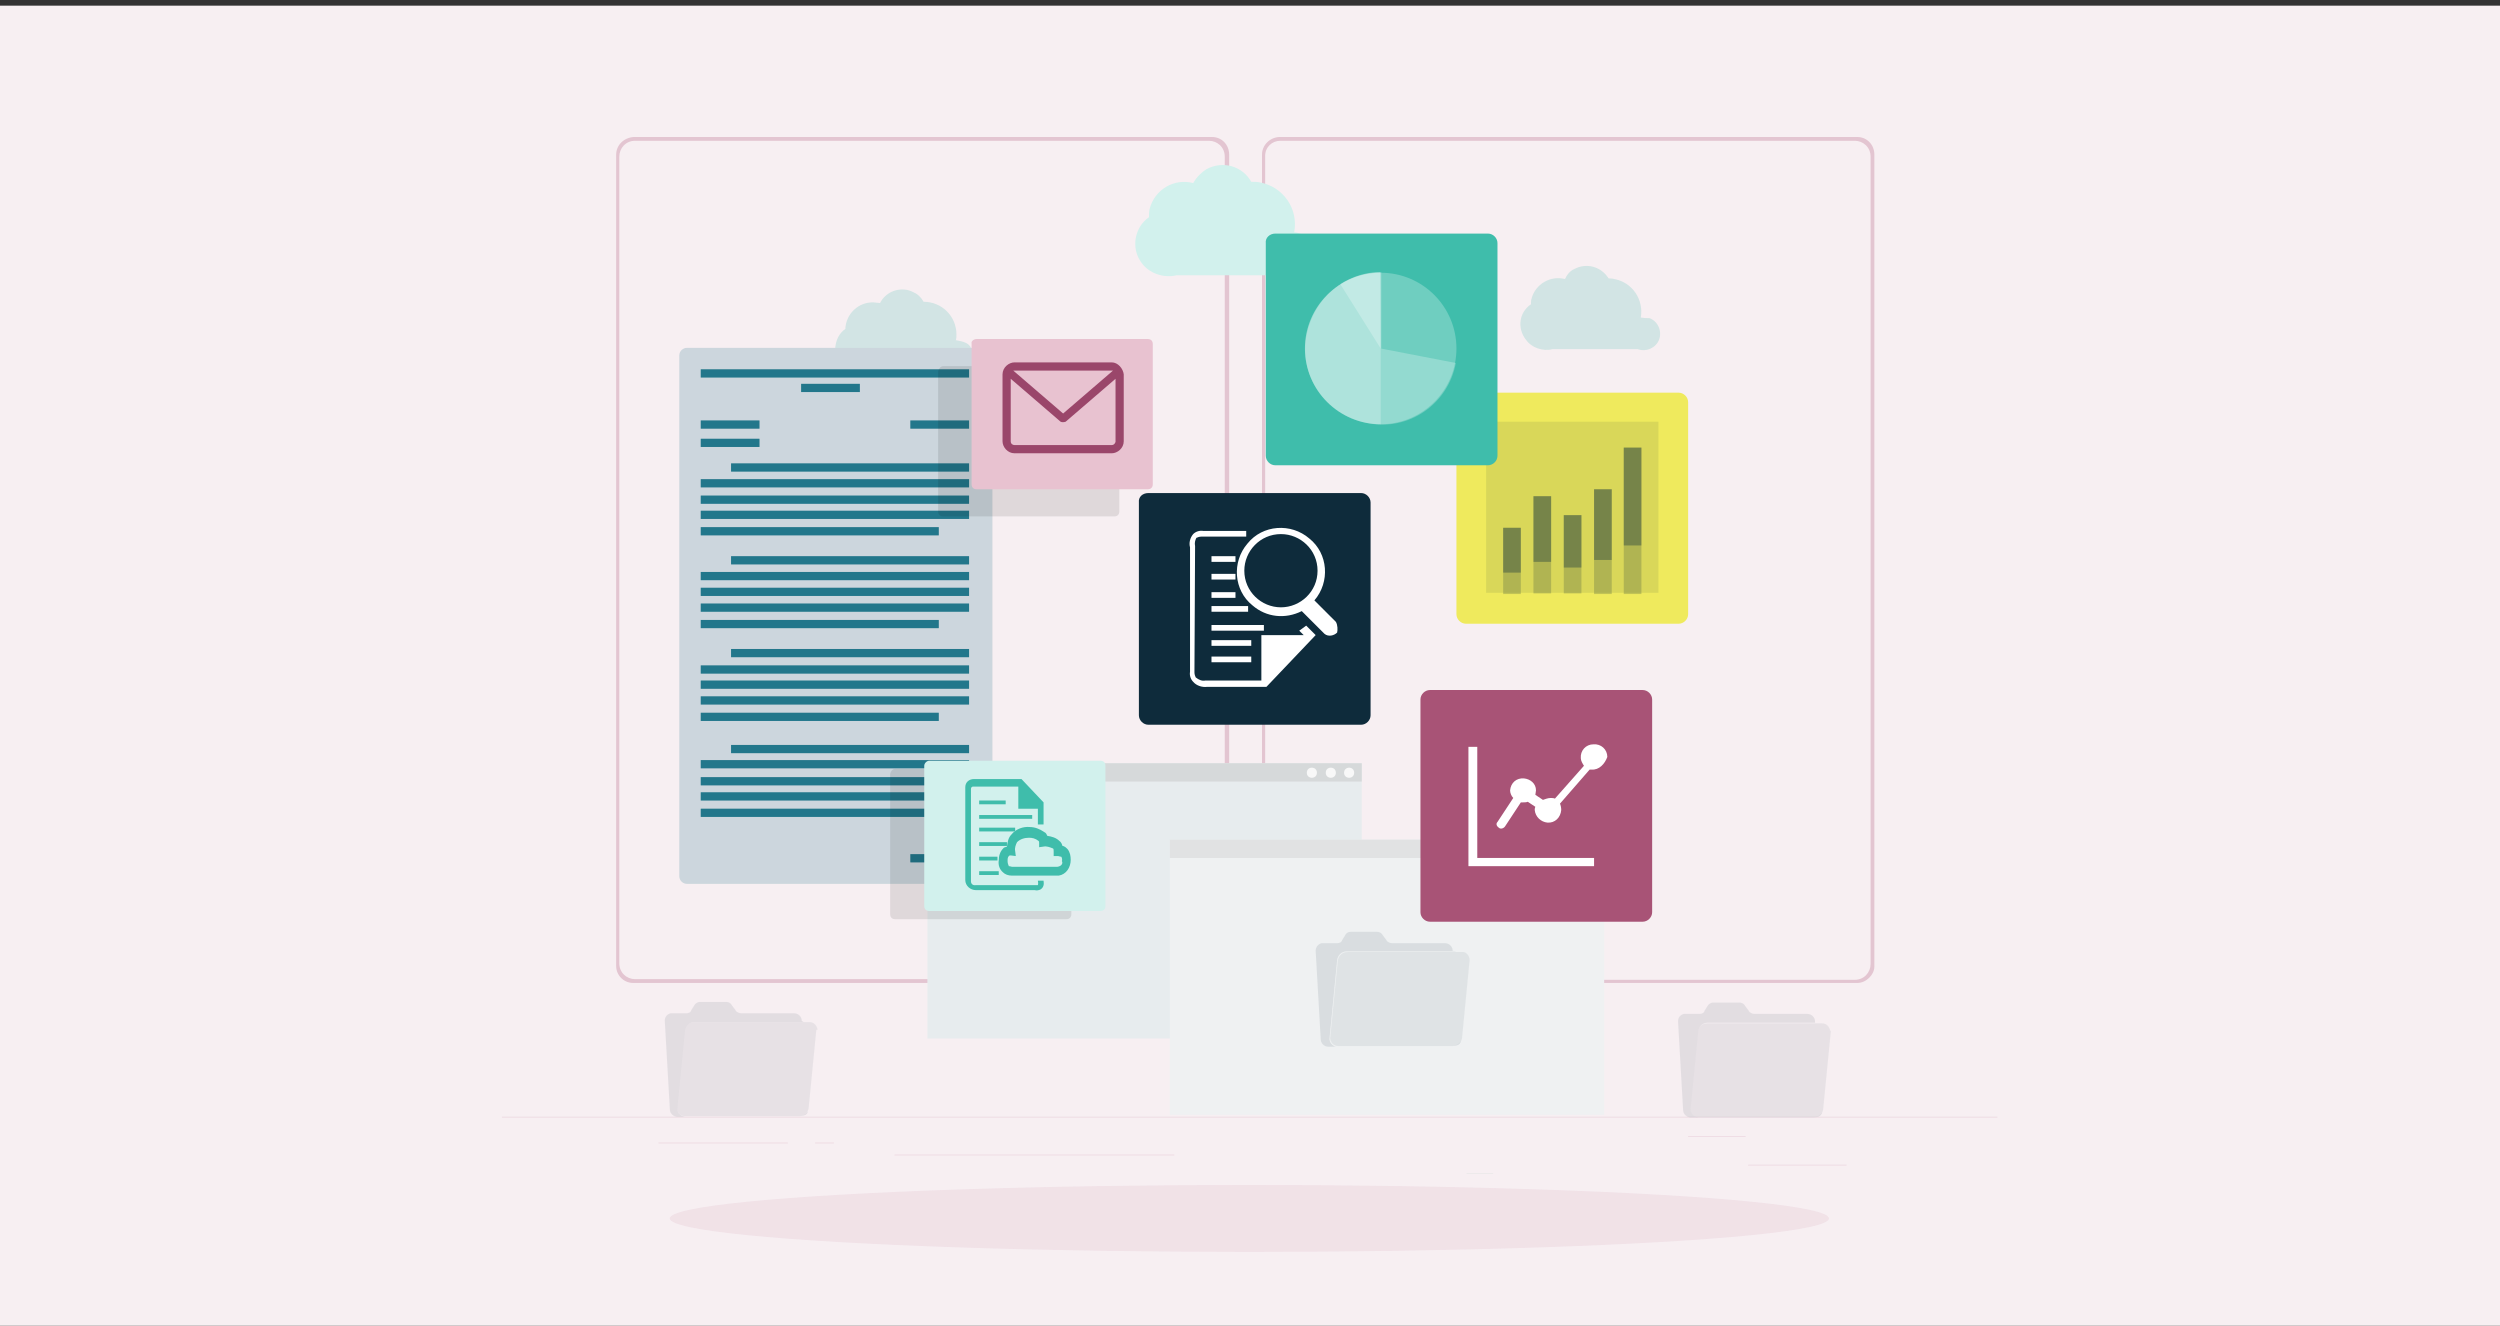
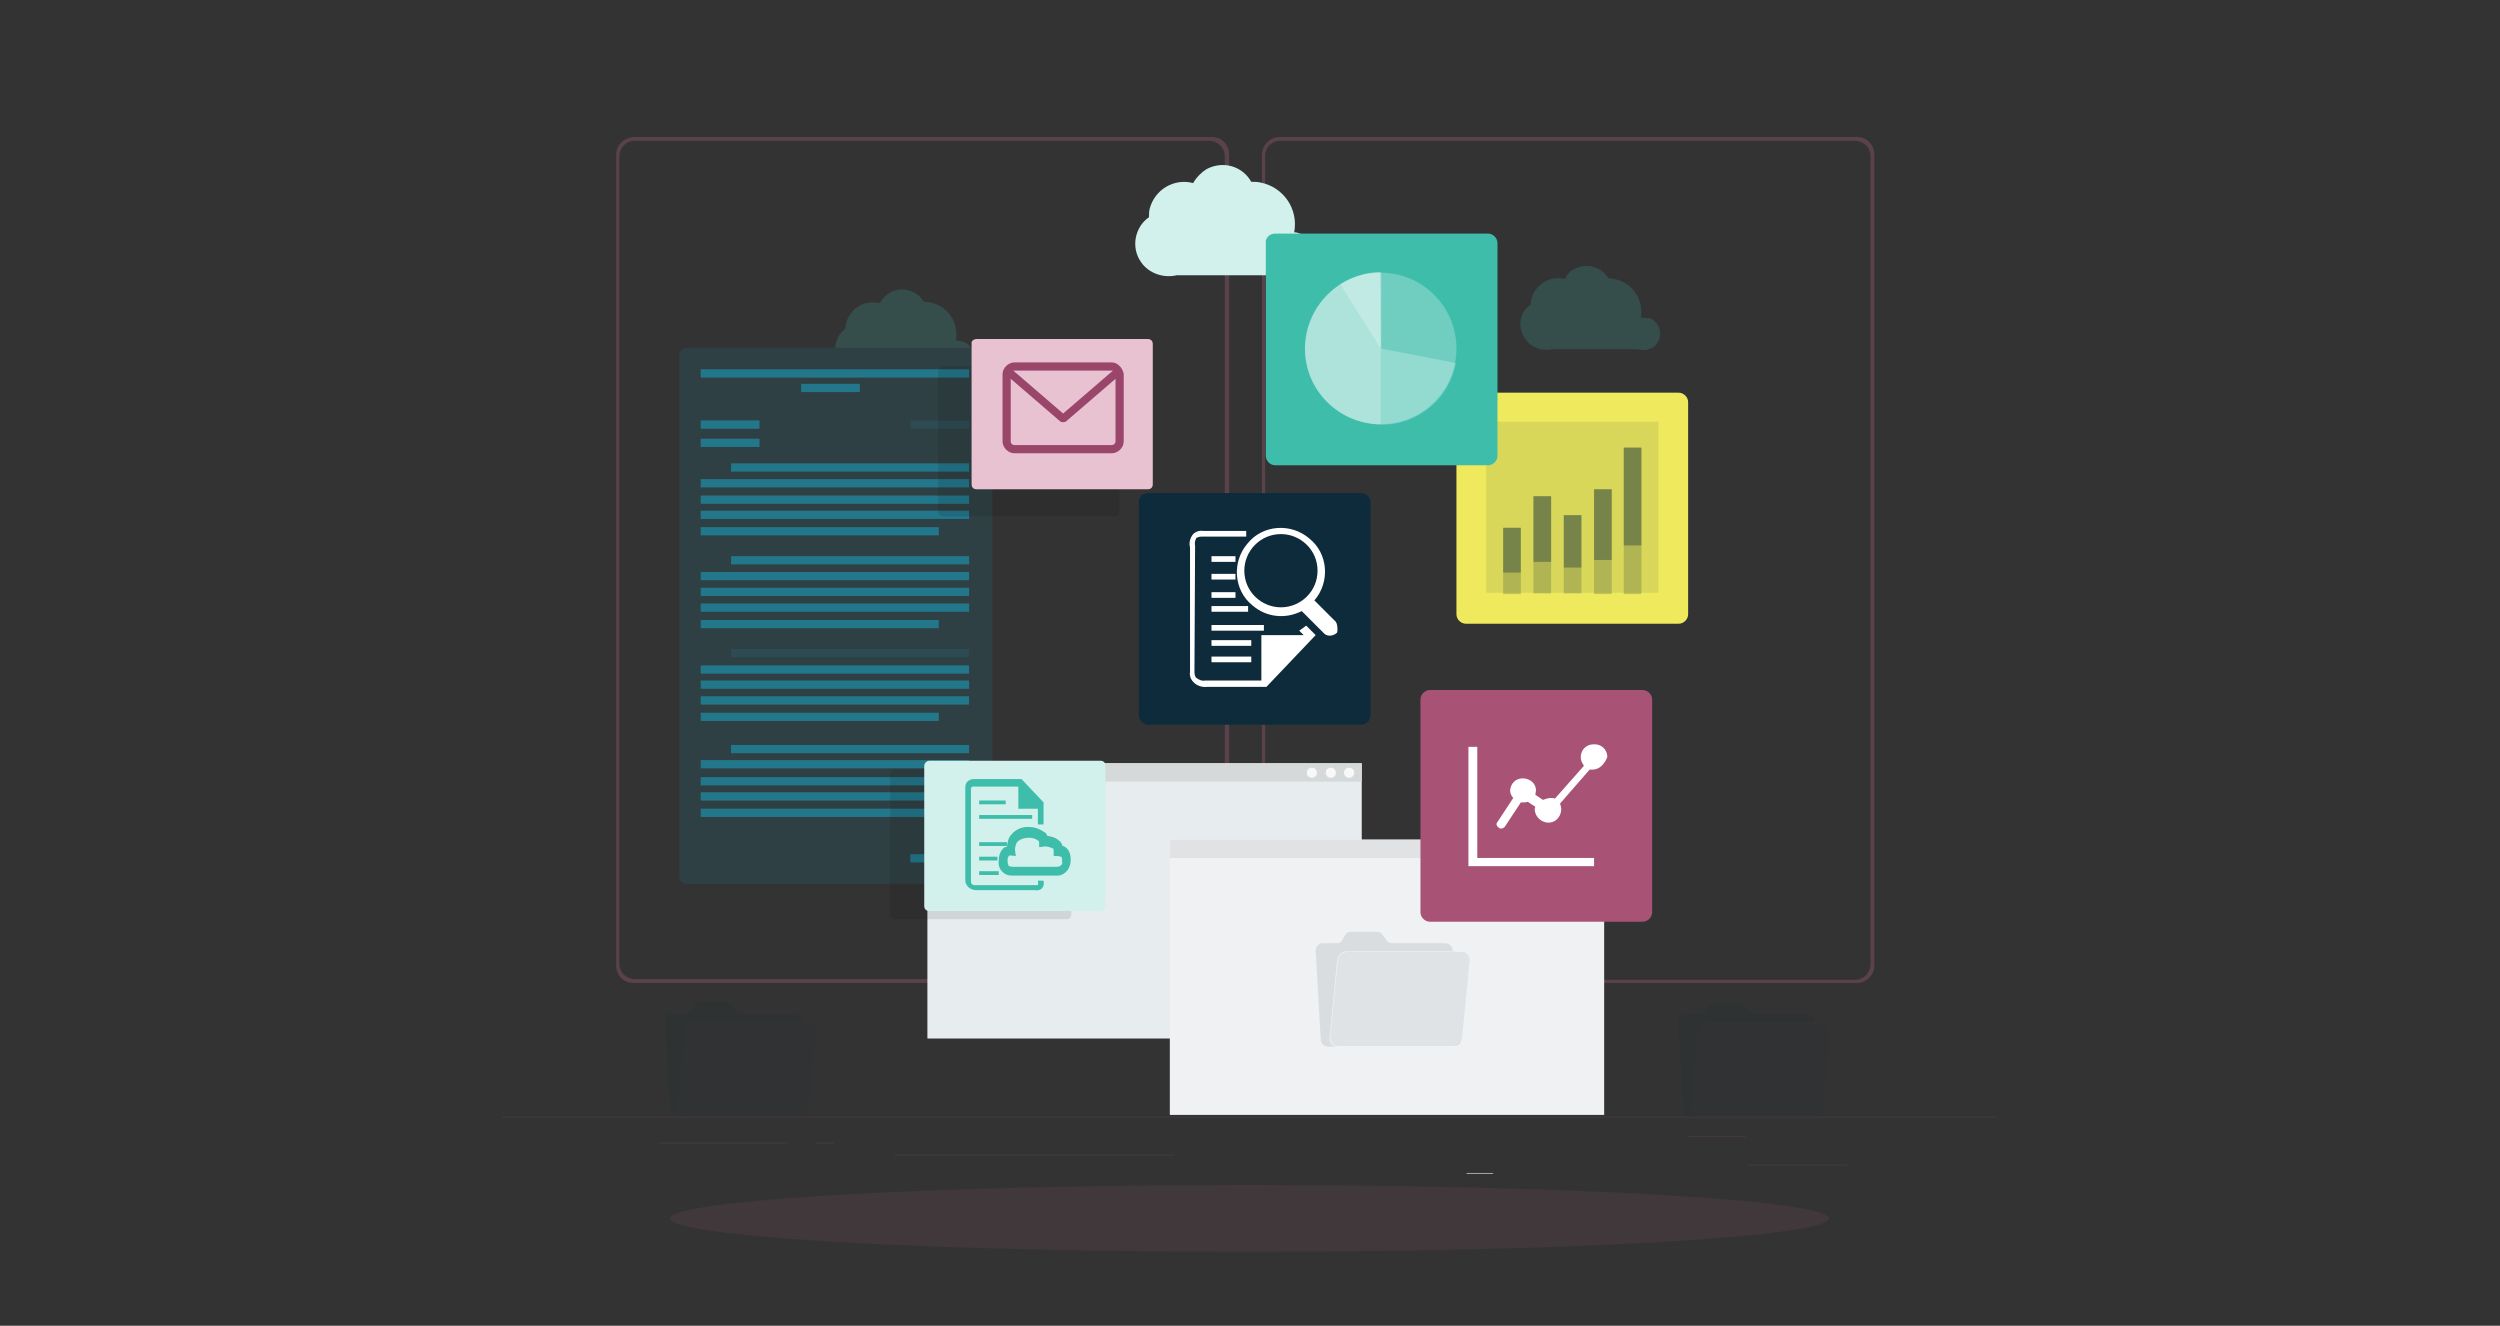
<svg xmlns="http://www.w3.org/2000/svg" version="1.1" id="Layer_1" x="0px" y="0px" viewBox="0 0 396 210" style="enable-background:new 0 0 396 210;" xml:space="preserve">
  <rect x="0" y="0" width="396" height="210" fill="#333333" stroke="none" />
  <style type="text/css">
	.st0{fill:#F7EFF2;}
	.st1{opacity:0.2;fill:#B56183;enable-background:new    ;}
	.st2{fill:#E7E7E7;}
	.st3{opacity:0.3;fill:#B56183;enable-background:new    ;}
	.st4{fill:#E7ECEE;}
	.st5{fill:#D6D9DA;}
	.st6{fill:#F8F8F8;}
	.st7{fill:#EFF1F2;}
	.st8{fill:#E1E2E3;}
	.st9{fill:#D2F1ED;}
	.st10{opacity:0.2;fill:#3FBDAB;enable-background:new    ;}
	.st11{opacity:0.1;}
	.st12{opacity:0.9;fill:#0E2B3B;enable-background:new    ;}
	.st13{fill:#0E2B3B;}
	.st14{opacity:0.7;fill:#0E2B3B;enable-background:new    ;}
	.st15{fill:#B56183;}
	.st16{opacity:0.2;fill:#22778B;enable-background:new    ;}
	.st17{fill:#22778B;}
	.st18{opacity:0.2;}
	.st19{opacity:0.1;enable-background:new    ;}
	.st20{fill:#3FBDAB;}
	.st21{fill:#E8C2D0;}
	.st22{fill:#9A466A;}
	.st23{fill:#A85376;}
	.st24{fill:#FFFFFF;}
	.st25{fill:#EFEA5D;}
	.st26{opacity:0.1;fill:#0E2B3B;enable-background:new    ;}
	.st27{opacity:0.35;fill:#0E2B3B;enable-background:new    ;}
	.st28{opacity:0.2;fill:#0E2B3B;enable-background:new    ;}
	.st29{opacity:0.25;fill:#FFFFFF;enable-background:new    ;}
</style>
  <g>
-     <rect y="0.9" class="st0" width="396" height="210" />
-   </g>
+     </g>
  <g id="Group_30837">
    <g id="Background_Complete">
      <g id="Group_30809">
        <rect id="Rectangle_5047" x="79.5" y="176.9" class="st1" width="236.9" height="0.1" />
        <rect id="Rectangle_5048" x="276.9" y="184.5" class="st1" width="15.6" height="0.1" />
        <rect id="Rectangle_5049" x="232.3" y="185.8" class="st2" width="4.2" height="0.1" />
        <rect id="Rectangle_5050" x="267.4" y="180" class="st1" width="9.1" height="0.1" />
        <rect id="Rectangle_5051" x="104.3" y="181" class="st1" width="20.5" height="0.1" />
        <rect id="Rectangle_5052" x="129.1" y="181" class="st1" width="3" height="0.1" />
        <rect id="Rectangle_5053" x="141.7" y="182.9" class="st1" width="44.3" height="0.1" />
        <path id="Path_44593" class="st3" d="M191.7,155.7h-91.4c-1.5,0-2.7-1.2-2.7-2.7V24.5c0-1.5,1.2-2.7,2.8-2.8h91.6     c1.5,0,2.7,1.2,2.7,2.8v128.6C194.5,154.4,193.3,155.7,191.7,155.7z M100.6,22.3c-1.5,0-2.5,1.2-2.5,2.5l0,0v127.8     c0,1.5,1.2,2.5,2.5,2.5h90.9c1.5,0,2.5-1.2,2.5-2.5V24.8c0-1.5-1.2-2.5-2.5-2.5C191.5,22.3,100.6,22.3,100.6,22.3z" />
        <path id="Path_44594" class="st3" d="M294.2,155.7h-91.6c-1.5,0-2.7-1.2-2.7-2.7V24.5c0-1.5,1.2-2.7,2.7-2.8h91.6     c1.5,0,2.7,1.2,2.7,2.8v128.6C296.9,154.4,295.6,155.7,294.2,155.7z M202.8,22.3c-1.3,0-2.4,1-2.4,2.4l0,0v128     c0,1.5,1.2,2.5,2.5,2.5h90.9c1.5,0,2.5-1.2,2.5-2.5V24.8c0-1.5-1.2-2.5-2.5-2.5L202.8,22.3L202.8,22.3z" />
      </g>
      <g id="Group_30815">
        <g id="Group_30810">
          <rect id="Rectangle_5054" x="146.9" y="120.9" class="st4" width="68.8" height="43.6" />
          <rect id="Rectangle_5055" x="146.9" y="120.9" class="st5" width="68.8" height="2.9" />
          <circle id="Ellipse_1681" class="st6" cx="213.7" cy="122.4" r="0.8" />
          <circle id="Ellipse_1682" class="st6" cx="210.8" cy="122.4" r="0.8" />
          <circle id="Ellipse_1683" class="st6" cx="207.8" cy="122.4" r="0.8" />
        </g>
        <g id="Group_30811">
          <rect id="Rectangle_5056" x="185.3" y="133" class="st7" width="68.8" height="43.6" />
          <rect id="Rectangle_5057" x="185.3" y="133" class="st8" width="68.8" height="2.9" />
          <path id="Path_44595" class="st6" d="M253,134.5c0,0.5-0.3,0.8-0.8,0.8s-0.8-0.3-0.8-0.8c0-0.5,0.3-0.8,0.8-0.8l0,0      C252.6,133.7,253,134.1,253,134.5z" />
          <path id="Path_44596" class="st6" d="M250,134.5c0,0.5-0.3,0.8-0.8,0.8s-0.8-0.3-0.8-0.8c0-0.5,0.3-0.8,0.8-0.8l0,0      C249.7,133.7,250,134.1,250,134.5z" />
          <path id="Path_44597" class="st6" d="M247.1,134.5c0,0.5-0.3,0.8-0.8,0.8s-0.8-0.3-0.8-0.8c0-0.5,0.3-0.8,0.8-0.8l0,0      C246.7,133.7,247.1,134.1,247.1,134.5z" />
        </g>
        <path id="Path_44598" class="st9" d="M205.1,36.8H205c0.7-3.7-1.7-7.2-5.4-7.9c-0.5-0.1-0.8-0.1-1.3-0.1h-0.1     c-1.4-2.5-4.5-3.4-7.1-2c-0.8,0.5-1.6,1.3-2.1,2.2c-3-0.8-6.1,1-6.9,4.1c-0.1,0.5-0.1,0.8-0.1,1.3c-2.3,1.6-2.9,4.9-1.2,7.2     c1.2,1.7,3.5,2.5,5.6,2h17.9c1.7,0.8,3.8-0.1,4.5-1.9c0.8-1.7-0.1-3.8-1.9-4.5c-0.2-0.1-0.5-0.1-0.7-0.1     C205.8,37,205.5,36.8,205.1,36.8z" />
        <path id="Path_44599" class="st10" d="M259.9,50.3L259.9,50.3c0.5-2.9-1.4-5.6-4.2-6.1c-0.3-0.1-0.7-0.1-0.9-0.1l0,0     c-1.2-1.9-3.5-2.5-5.4-1.5c-0.7,0.3-1.2,0.9-1.5,1.6c-2.3-0.6-4.7,0.8-5.3,3.1l0,0c-0.1,0.3-0.1,0.7-0.1,0.9     c-1.9,1.3-2.2,3.8-0.8,5.6c0.9,1.3,2.7,1.9,4.3,1.5h13.4c1.4,0.5,2.9-0.2,3.4-1.5c0.5-1.4-0.2-2.9-1.5-3.4     C260.4,50.4,260.1,50.3,259.9,50.3L259.9,50.3z" />
        <path id="Path_44600" class="st10" d="M153.8,55.1h-21.5c0.1-1.2,0.6-2.3,1.6-3c0.1-2.4,2.1-4.3,4.5-4.2c0.3,0,0.7,0.1,1,0.1     c1-2,3.5-2.7,5.3-1.7c0.7,0.3,1.2,0.8,1.6,1.5l0,0c2.9,0,5.2,2.3,5.2,5.2l0,0l0,0c0,0.3,0,0.6-0.1,0.9h0.1     C152.7,54.1,153.5,54.4,153.8,55.1z" />
        <g id="Group_30812" class="st11">
          <path id="Path_44601" class="st12" d="M127.3,161.9H110c-0.8,0-1.4,0.6-1.5,1.4l-1.2,12.2c-0.1,0.7,0.5,1.3,1.2,1.4h-1.2      c-0.6,0-1.2-0.5-1.2-1.2l-0.8-14c0-0.6,0.3-1,0.9-1.2h2.5c0.3,0,0.7-0.1,0.8-0.5l0.5-0.8c0.1-0.2,0.5-0.5,0.8-0.5h4.2      c0.3,0,0.7,0.1,0.9,0.5l0.6,0.8c0.1,0.3,0.6,0.5,0.9,0.5h8.4c0.6,0,1.2,0.5,1.2,1.2L127.3,161.9z" />
          <path id="Path_44602" class="st13" d="M128,176c-0.1,0.5-0.5,0.7-0.9,0.7h-0.2C127.3,176.7,127.8,176.4,128,176z" />
          <path id="Path_44603" class="st14" d="M129.3,163.2l-1.2,12.2c0,0.2-0.1,0.5-0.2,0.7c-0.2,0.5-0.8,0.7-1.3,0.7h-18.1      c-0.7,0-1.2-0.5-1.3-1.2l0,0c0-0.1,0-0.1,0-0.1l1.2-12.2c0.1-0.8,0.7-1.4,1.5-1.4h18.3c0.7,0,1.2,0.5,1.3,1.2      C129.3,163.1,129.3,163.1,129.3,163.2z" />
        </g>
        <g id="Group_30813" class="st11">
          <path id="Path_44604" class="st12" d="M287.9,162h-17.4c-0.8,0-1.4,0.6-1.5,1.4l-1.2,12.2c-0.1,0.7,0.5,1.3,1.2,1.4h-1.2      c-0.6,0-1.2-0.5-1.2-1.2l-0.8-14c0-0.6,0.3-1,0.9-1.2h2.5c0.3,0,0.7-0.1,0.8-0.5l0.5-0.8c0.1-0.2,0.5-0.5,0.8-0.5h4.2      c0.3,0,0.7,0.1,0.9,0.5l0.6,0.8c0.1,0.3,0.6,0.5,0.9,0.5h8.4c0.6,0,1.2,0.5,1.2,1.2v0.2H287.9z" />
          <path id="Path_44605" class="st13" d="M288.6,176.2c-0.1,0.5-0.5,0.7-0.9,0.7h-0.2C287.9,176.9,288.3,176.6,288.6,176.2z" />
          <path id="Path_44606" class="st14" d="M290,163.4l-1.2,12.2c0,0.2-0.1,0.5-0.2,0.7c-0.2,0.5-0.8,0.7-1.3,0.7H269      c-0.7,0-1.2-0.5-1.3-1.2l0,0c0-0.1,0-0.1,0-0.1l1.2-12.2c0.1-0.8,0.7-1.4,1.5-1.4h18.2c0.7,0,1.2,0.5,1.3,1.2      C290,163.2,290,163.2,290,163.4z" />
        </g>
        <g id="Group_30814" class="st11">
          <path id="Path_44607" class="st13" d="M230.7,150.7h-17.4c-0.8,0-1.4,0.6-1.5,1.4l-1.2,12.3c-0.1,0.7,0.5,1.3,1,1.4l0,0h-1.2      c-0.6,0-1.2-0.5-1.2-1.2l-0.8-14c0-0.5,0.3-1,0.9-1.2h2.5c0.3,0,0.7-0.1,0.8-0.5l0.5-0.8c0.1-0.3,0.5-0.5,0.8-0.5h4.2      c0.3,0,0.7,0.1,0.9,0.5l0.6,0.8c0.1,0.3,0.6,0.5,0.9,0.5h8.4c0.6,0,1.2,0.5,1.2,1.2L230.7,150.7z" />
          <path id="Path_44608" class="st13" d="M231.4,164.9c-0.1,0.5-0.5,0.7-0.9,0.7h-0.2C230.7,165.6,231.2,165.2,231.4,164.9z" />
          <path id="Path_44609" class="st14" d="M232.8,152l-1.2,12.3c0,0.2-0.1,0.5-0.2,0.7c-0.2,0.5-0.8,0.7-1.3,0.7h-18.1      c-0.7,0-1.2-0.5-1.3-1.2l0,0c0-0.1,0-0.1,0-0.1l1.2-12.2c0.1-0.8,0.7-1.4,1.5-1.4h18.2C232.1,150.7,232.7,151.2,232.8,152      C232.8,151.9,232.8,152,232.8,152z" />
        </g>
      </g>
    </g>
    <g id="Shadow" class="st11">
      <ellipse id="_Path_" class="st15" cx="197.9" cy="193" rx="91.8" ry="5.3" />
    </g>
    <g id="Script">
      <path id="Path_44610" class="st16" d="M132.3,55.1h-23.5c-0.6,0-1.2,0.5-1.2,1.2l0,0v82.5c0,0.6,0.5,1.2,1.2,1.2l0,0H156    c0.6,0,1.2-0.5,1.2-1.2l0,0V56.3c0-0.6-0.5-1.2-1.2-1.2H132.3z" />
      <g id="Group_30818">
        <g id="Group_30816">
          <rect id="Rectangle_5058" x="111" y="66.6" class="st17" width="9.3" height="1.3" />
          <rect id="Rectangle_5059" x="111" y="69.5" class="st17" width="9.3" height="1.3" />
-           <rect id="Rectangle_5060" x="144.2" y="66.6" class="st17" width="9.3" height="1.3" />
          <rect id="Rectangle_5061" x="126.9" y="60.8" class="st17" width="9.3" height="1.3" />
          <rect id="Rectangle_5062" x="111" y="58.5" class="st17" width="42.5" height="1.3" />
          <rect id="Rectangle_5063" x="115.8" y="73.4" class="st17" width="37.7" height="1.3" />
          <rect id="Rectangle_5064" x="111" y="75.9" class="st17" width="42.5" height="1.3" />
          <rect id="Rectangle_5065" x="111" y="78.5" class="st17" width="42.5" height="1.3" />
          <rect id="Rectangle_5066" x="111" y="80.9" class="st17" width="42.5" height="1.3" />
          <rect id="Rectangle_5067" x="111" y="83.5" class="st17" width="37.7" height="1.3" />
          <rect id="Rectangle_5068" x="115.8" y="88.1" class="st17" width="37.7" height="1.3" />
          <rect id="Rectangle_5069" x="111" y="90.6" class="st17" width="42.5" height="1.3" />
          <rect id="Rectangle_5070" x="111" y="93.1" class="st17" width="42.5" height="1.3" />
          <rect id="Rectangle_5071" x="111" y="95.6" class="st17" width="42.5" height="1.3" />
          <rect id="Rectangle_5072" x="111" y="98.2" class="st17" width="37.7" height="1.3" />
-           <rect id="Rectangle_5073" x="115.8" y="102.8" class="st17" width="37.7" height="1.3" />
          <rect id="Rectangle_5074" x="111" y="105.4" class="st17" width="42.5" height="1.3" />
          <rect id="Rectangle_5075" x="111" y="107.8" class="st17" width="42.5" height="1.3" />
          <rect id="Rectangle_5076" x="111" y="110.3" class="st17" width="42.5" height="1.3" />
          <rect id="Rectangle_5077" x="111" y="112.9" class="st17" width="37.7" height="1.3" />
          <rect id="Rectangle_5078" x="115.8" y="118" class="st17" width="37.7" height="1.3" />
          <rect id="Rectangle_5079" x="111" y="120.4" class="st17" width="42.5" height="1.3" />
          <rect id="Rectangle_5080" x="111" y="123.1" class="st17" width="42.5" height="1.3" />
          <rect id="Rectangle_5081" x="111" y="125.5" class="st17" width="42.5" height="1.3" />
          <rect id="Rectangle_5082" x="111" y="128.1" class="st17" width="37.7" height="1.3" />
          <rect id="Rectangle_5083" x="144.2" y="135.3" class="st17" width="9.3" height="1.3" />
        </g>
        <g id="Group_30817" class="st18">
          <rect id="Rectangle_5084" x="111" y="66.6" class="st17" width="9.3" height="1.3" />
          <rect id="Rectangle_5085" x="111" y="69.5" class="st17" width="9.3" height="1.3" />
          <rect id="Rectangle_5086" x="144.2" y="66.6" class="st17" width="9.3" height="1.3" />
          <rect id="Rectangle_5087" x="126.9" y="60.8" class="st17" width="9.3" height="1.3" />
          <rect id="Rectangle_5088" x="111" y="58.5" class="st17" width="42.5" height="1.3" />
          <rect id="Rectangle_5089" x="115.8" y="73.4" class="st17" width="37.7" height="1.3" />
          <rect id="Rectangle_5090" x="111" y="75.9" class="st17" width="42.5" height="1.3" />
          <rect id="Rectangle_5091" x="111" y="78.5" class="st17" width="42.5" height="1.3" />
          <rect id="Rectangle_5092" x="111" y="80.9" class="st17" width="42.5" height="1.3" />
          <rect id="Rectangle_5093" x="111" y="83.5" class="st17" width="37.7" height="1.3" />
          <rect id="Rectangle_5094" x="115.8" y="88.1" class="st17" width="37.7" height="1.3" />
          <rect id="Rectangle_5095" x="111" y="90.6" class="st17" width="42.5" height="1.3" />
          <rect id="Rectangle_5096" x="111" y="93.1" class="st17" width="42.5" height="1.3" />
          <rect id="Rectangle_5097" x="111" y="95.6" class="st17" width="42.5" height="1.3" />
          <rect id="Rectangle_5098" x="111" y="98.2" class="st17" width="37.7" height="1.3" />
          <rect id="Rectangle_5099" x="115.8" y="102.8" class="st17" width="37.7" height="1.3" />
          <rect id="Rectangle_5100" x="111" y="105.4" class="st17" width="42.5" height="1.3" />
          <rect id="Rectangle_5101" x="111" y="107.8" class="st17" width="42.5" height="1.3" />
          <rect id="Rectangle_5102" x="111" y="110.3" class="st17" width="42.5" height="1.3" />
          <rect id="Rectangle_5103" x="111" y="112.9" class="st17" width="37.7" height="1.3" />
          <rect id="Rectangle_5104" x="115.8" y="118" class="st17" width="37.7" height="1.3" />
          <rect id="Rectangle_5105" x="111" y="120.4" class="st17" width="42.5" height="1.3" />
          <rect id="Rectangle_5106" x="111" y="123.1" class="st17" width="42.5" height="1.3" />
          <rect id="Rectangle_5107" x="111" y="125.5" class="st17" width="42.5" height="1.3" />
          <rect id="Rectangle_5108" x="111" y="128.1" class="st17" width="37.7" height="1.3" />
          <rect id="Rectangle_5109" x="144.2" y="135.3" class="st17" width="9.3" height="1.3" />
        </g>
      </g>
    </g>
    <g id="Data3">
      <g id="Group_30819">
        <path id="Rectangle_5110" class="st19" d="M141.8,121.8h27.1c0.5,0,0.8,0.3,0.8,0.8v22.2c0,0.5-0.3,0.8-0.8,0.8h-27.1     c-0.5,0-0.8-0.3-0.8-0.8v-22.2C141.1,122.2,141.3,121.8,141.8,121.8z" />
        <path id="Rectangle_5111" class="st9" d="M147.2,120.5h27.1c0.5,0,0.8,0.3,0.8,0.8v22.2c0,0.5-0.3,0.8-0.8,0.8h-27.1     c-0.5,0-0.8-0.3-0.8-0.8v-22.2C146.4,120.9,146.8,120.5,147.2,120.5z" />
        <g id="Group_30736">
          <path id="Path_44531" class="st20" d="M164.4,140.2c-0.1,0-0.1,0-0.1,0h-0.1H164h-9.4c-0.5,0.1-0.8-0.2-0.8-0.6l0,0V125      c0-0.1,0-0.2,0.1-0.3c0.1-0.1,0.1-0.1,0.3-0.1h7.1v3.5h3.1v2.5h0.9v-3.5l-3.5-3.7h-7.5c-0.8,0-1.4,0.5-1.4,1.3      c0,0.1,0,0.1,0,0.1v14.6c0,0.9,0.8,1.6,1.7,1.6h9.3c0.3,0.1,0.7,0,0.9-0.1c0.5-0.3,0.6-0.8,0.5-1.4h-0.9      C164.5,140.1,164.4,140.1,164.4,140.2" />
          <rect id="Rectangle_5023" x="155.1" y="126.8" class="st20" width="4.2" height="0.6" />
          <rect id="Rectangle_5024" x="155.1" y="129.1" class="st20" width="8.4" height="0.6" />
-           <rect id="Rectangle_5025" x="155.1" y="131.1" class="st20" width="5.7" height="0.6" />
          <rect id="Rectangle_5026" x="155.1" y="133.4" class="st20" width="4.4" height="0.6" />
          <rect id="Rectangle_5027" x="155.1" y="135.7" class="st20" width="2.9" height="0.6" />
          <rect id="Rectangle_5028" x="155.1" y="138" class="st20" width="3.1" height="0.6" />
          <path id="Path_44532" class="st20" d="M169.1,134.5c-0.2-0.2-0.5-0.5-0.8-0.5c-0.1-0.3-0.2-0.6-0.5-0.8      c-0.5-0.5-1.2-0.7-1.9-0.8c-0.1-0.2-0.2-0.5-0.5-0.6c-0.7-0.5-1.5-0.8-2.3-0.8c-1-0.1-2.2,0.3-2.9,1.2c-0.5,0.5-0.6,1.2-0.7,1.9      c-0.2,0.1-0.5,0.1-0.6,0.3c-0.5,0.5-0.7,1.2-0.7,1.9c-0.1,0.7,0.1,1.4,0.7,1.9c0.3,0.3,0.8,0.5,1.4,0.5h7.4      c1.2-0.2,1.9-1.3,1.9-2.5C169.6,135.6,169.5,135,169.1,134.5 M167.5,137.3h-7.2c-0.1,0-0.3-0.1-0.5-0.1      c-0.1-0.2-0.2-0.5-0.2-0.8s0-0.6,0.2-0.8c0.1-0.1,0.1-0.1,0.3-0.1l0,0l0.8,0.1l-0.1-0.8c-0.1-0.5,0.1-1,0.3-1.4      c0.5-0.5,1.2-0.7,1.9-0.7c0.5,0,1,0.1,1.5,0.5c0.1,0.1,0.1,0.1,0.1,0.3v0.7l0.7-0.1c0.5-0.1,1,0.1,1.5,0.3      c0.1,0.1,0.1,0.2,0.1,0.5v0.7h0.7c0.1,0,0.3,0.1,0.5,0.1c0.1,0.1,0.2,0.5,0.1,0.7C168.4,136.7,168.2,137.2,167.5,137.3" />
        </g>
      </g>
    </g>
    <g id="Data1">
      <g id="Group_30820">
        <path id="Rectangle_5112" class="st19" d="M149.4,58h27.1c0.5,0,0.8,0.3,0.8,0.8v22.2c0,0.5-0.3,0.8-0.8,0.8h-27.1     c-0.5,0-0.8-0.3-0.8-0.8V58.8C148.7,58.4,149,58,149.4,58z" />
        <path id="Rectangle_5113" class="st21" d="M154.7,53.7h27.1c0.5,0,0.8,0.3,0.8,0.8v22.2c0,0.5-0.3,0.8-0.8,0.8h-27.1     c-0.5,0-0.8-0.3-0.8-0.8V54.4C153.8,54.1,154.2,53.7,154.7,53.7z" />
        <path id="Path_44539" class="st22" d="M176.1,57.4h-15.4c-0.9,0-1.9,0.8-1.9,1.9l0,0v10.6c0,0.9,0.8,1.9,1.9,1.9l0,0h15.4     c0.9,0,1.9-0.8,1.9-1.9l0,0V59.3C177.9,58.4,177.1,57.4,176.1,57.4L176.1,57.4z M176.1,58.7c0.1,0,0.1,0,0.2,0l-7.9,6.8l-7.9-6.8     c0.1,0,0.1,0,0.2,0C160.8,58.7,176.1,58.7,176.1,58.7z M176.1,70.5h-15.4c-0.3,0-0.6-0.2-0.6-0.6l0,0V60l7.9,6.8     c0.2,0.1,0.5,0.1,0.8,0l7.9-6.8v10C176.6,70.3,176.4,70.5,176.1,70.5L176.1,70.5L176.1,70.5z" />
      </g>
    </g>
    <g id="Visual4">
      <g id="Group_30823">
        <g id="Group_30822">
          <path id="Rectangle_5114" class="st23" d="M226.5,109.3h33.7c0.8,0,1.5,0.7,1.5,1.5v33.7c0,0.8-0.7,1.5-1.5,1.5h-33.7      c-0.8,0-1.5-0.7-1.5-1.5v-33.7C225,110,225.7,109.3,226.5,109.3z" />
          <g id="Group_30839">
            <path id="Path_44620" class="st24" d="M252.5,137.2h-19.9v-18.9h1.4v17.6h18.5V137.2z" />
            <path id="Path_44621" class="st24" d="M252.1,121.9c-0.1,0-0.2,0-0.3,0l-4.7,5.4c0.1,0.2,0.2,0.6,0.2,1c-0.1,1.2-1,2.1-2.2,2       c-1-0.1-1.9-0.9-2-2c0-0.1,0-0.3,0.1-0.5L242,127c-0.2,0.1-0.6,0.1-0.9,0.1c-0.1,0-0.1,0-0.2,0l-2.5,3.8       c-0.2,0.3-0.7,0.5-1,0.2c-0.3-0.2-0.5-0.6-0.2-0.9l0,0l2.5-3.8c-0.3-0.3-0.5-0.8-0.5-1.2c0.1-1.2,1-2,2.2-1.9       c1,0.1,1.9,0.8,1.9,1.9c0,0.2-0.1,0.5-0.1,0.7l1.2,0.8c0.3-0.1,0.8-0.3,1.2-0.3c0.2,0,0.5,0,0.7,0.1l4.6-5.2       c-0.2-0.3-0.5-0.8-0.5-1.2c-0.1-1.2,0.8-2.2,2-2.2c1.2-0.1,2.2,0.8,2.2,2C254.2,121,253.3,122,252.1,121.9L252.1,121.9" />
          </g>
        </g>
      </g>
    </g>
    <g id="Visual3">
      <g id="Group_30825">
        <g id="Group_30824">
          <path id="Rectangle_5116" class="st13" d="M181.9,78.1h33.7c0.8,0,1.5,0.7,1.5,1.5v33.7c0,0.8-0.7,1.5-1.5,1.5h-33.7      c-0.8,0-1.5-0.7-1.5-1.5V79.6C180.3,78.7,181,78.1,181.9,78.1z" />
          <g id="Layer_2_00000105411912083551442810000016477382558308448424_">
            <g id="Layer_1-2">
              <path id="Path_44614" class="st24" d="M205.8,99.9l0.7,0.7h-6.7v7.2h-8.9c-0.5,0.1-1-0.1-1.5-0.5c-0.1-0.2-0.2-0.5-0.2-0.8        l0.1-19.9v-0.1c-0.1-0.5,0-0.9,0.2-1.3c0.2-0.1,0.5-0.2,0.8-0.2h7.1v-0.9h-6.8c-0.6-0.1-1.2,0.1-1.6,0.5        c-0.5,0.6-0.7,1.4-0.5,2.1v19.7c-0.1,0.6,0.1,1.2,0.5,1.6c0.5,0.6,1.4,0.9,2.2,0.8h9.4l7.8-8.2l-1.5-1.5L205.8,99.9z" />
              <rect id="Rectangle_5117" x="191.9" y="88.1" class="st24" width="3.8" height="0.9" />
              <rect id="Rectangle_5118" x="191.9" y="90.9" class="st24" width="3.8" height="0.9" />
              <rect id="Rectangle_5119" x="191.9" y="93.8" class="st24" width="3.8" height="0.9" />
              <rect id="Rectangle_5120" x="191.9" y="96" class="st24" width="5.8" height="0.9" />
              <rect id="Rectangle_5121" x="191.9" y="99" class="st24" width="8.3" height="0.9" />
              <rect id="Rectangle_5122" x="191.9" y="101.4" class="st24" width="6.3" height="0.9" />
              <rect id="Rectangle_5123" x="191.9" y="104" class="st24" width="6.3" height="0.9" />
              <path id="Path_44615" class="st24" d="M211.6,98.5l-3.4-3.4c2.5-2.9,2.2-7.4-0.8-9.8c-2.9-2.5-7.4-2.2-9.8,0.8        c-2.5,2.9-2.2,7.4,0.8,9.8c2.2,1.9,5.2,2.2,7.8,0.9l3.6,3.6c0.6,0.5,1.5,0.3,2-0.2C211.9,99.8,211.9,99,211.6,98.5L211.6,98.5        z M202.9,96.2c-3.1,0-5.8-2.5-5.8-5.8c0-3.1,2.5-5.8,5.8-5.8c3.1,0,5.8,2.5,5.8,5.8l0,0l0,0C208.7,93.7,206,96.2,202.9,96.2        L202.9,96.2L202.9,96.2L202.9,96.2z" />
            </g>
          </g>
        </g>
      </g>
    </g>
    <g id="Visual2">
      <g id="Group_30834">
        <g id="Group_30833">
          <path id="Rectangle_5124" class="st25" d="M232.2,62.2h33.7c0.8,0,1.5,0.7,1.5,1.5v33.6c0,0.8-0.7,1.5-1.5,1.5h-33.7      c-0.8,0-1.5-0.7-1.5-1.5V63.6C230.7,62.8,231.4,62.2,232.2,62.2z" />
          <g id="Group_30832">
            <rect id="Rectangle_5125" x="235.4" y="66.8" class="st26" width="27.3" height="27.1" />
            <g id="Group_30831">
              <g id="Group_30826">
                <rect id="Rectangle_5126" x="238.1" y="83.6" class="st27" width="2.8" height="7.1" />
                <rect id="Rectangle_5127" x="238.1" y="83.6" class="st28" width="2.8" height="10.5" />
              </g>
              <g id="Group_30827">
                <rect id="Rectangle_5128" x="242.9" y="78.6" class="st27" width="2.8" height="10.4" />
                <rect id="Rectangle_5129" x="242.9" y="78.6" class="st28" width="2.8" height="15.4" />
              </g>
              <g id="Group_30828">
                <rect id="Rectangle_5130" x="247.7" y="81.6" class="st27" width="2.8" height="8.3" />
                <rect id="Rectangle_5131" x="247.7" y="81.6" class="st28" width="2.8" height="12.4" />
              </g>
              <g id="Group_30829">
                <rect id="Rectangle_5132" x="252.5" y="77.5" class="st27" width="2.8" height="11.2" />
                <rect id="Rectangle_5133" x="252.5" y="77.5" class="st28" width="2.8" height="16.6" />
              </g>
              <g id="Group_30830">
                <rect id="Rectangle_5134" x="257.2" y="70.9" class="st27" width="2.8" height="15.5" />
                <rect id="Rectangle_5135" x="257.2" y="70.9" class="st28" width="2.8" height="23.2" />
              </g>
            </g>
          </g>
        </g>
      </g>
    </g>
    <g id="Visual1">
      <g id="Group_30836">
        <path id="Rectangle_5136" class="st20" d="M202,37h33.7c0.8,0,1.5,0.7,1.5,1.5v33.7c0,0.8-0.7,1.5-1.5,1.5H202     c-0.8,0-1.5-0.7-1.5-1.5V38.5C200.4,37.7,201.1,37,202,37z" />
        <g id="Group_30835">
          <circle id="Ellipse_1684" class="st29" cx="218.7" cy="55.2" r="12" />
          <path id="Path_44616" class="st29" d="M218.7,55.2l11.9,2.3c-1.2,6.5-7.5,10.9-14.1,9.5c-6.5-1.3-10.9-7.5-9.5-14.1      c1.2-5.7,6-9.8,11.8-9.8v12.2H218.7z" />
          <path id="Path_44617" class="st29" d="M218.7,55.2v12c-6.6,0-12-5.4-12-12s5.4-12,12-12V55.2z" />
          <path id="Path_44618" class="st29" d="M218.7,55.2l-6.4-10.2c1.9-1.2,4.1-1.9,6.3-1.9L218.7,55.2z" />
        </g>
      </g>
    </g>
  </g>
</svg>